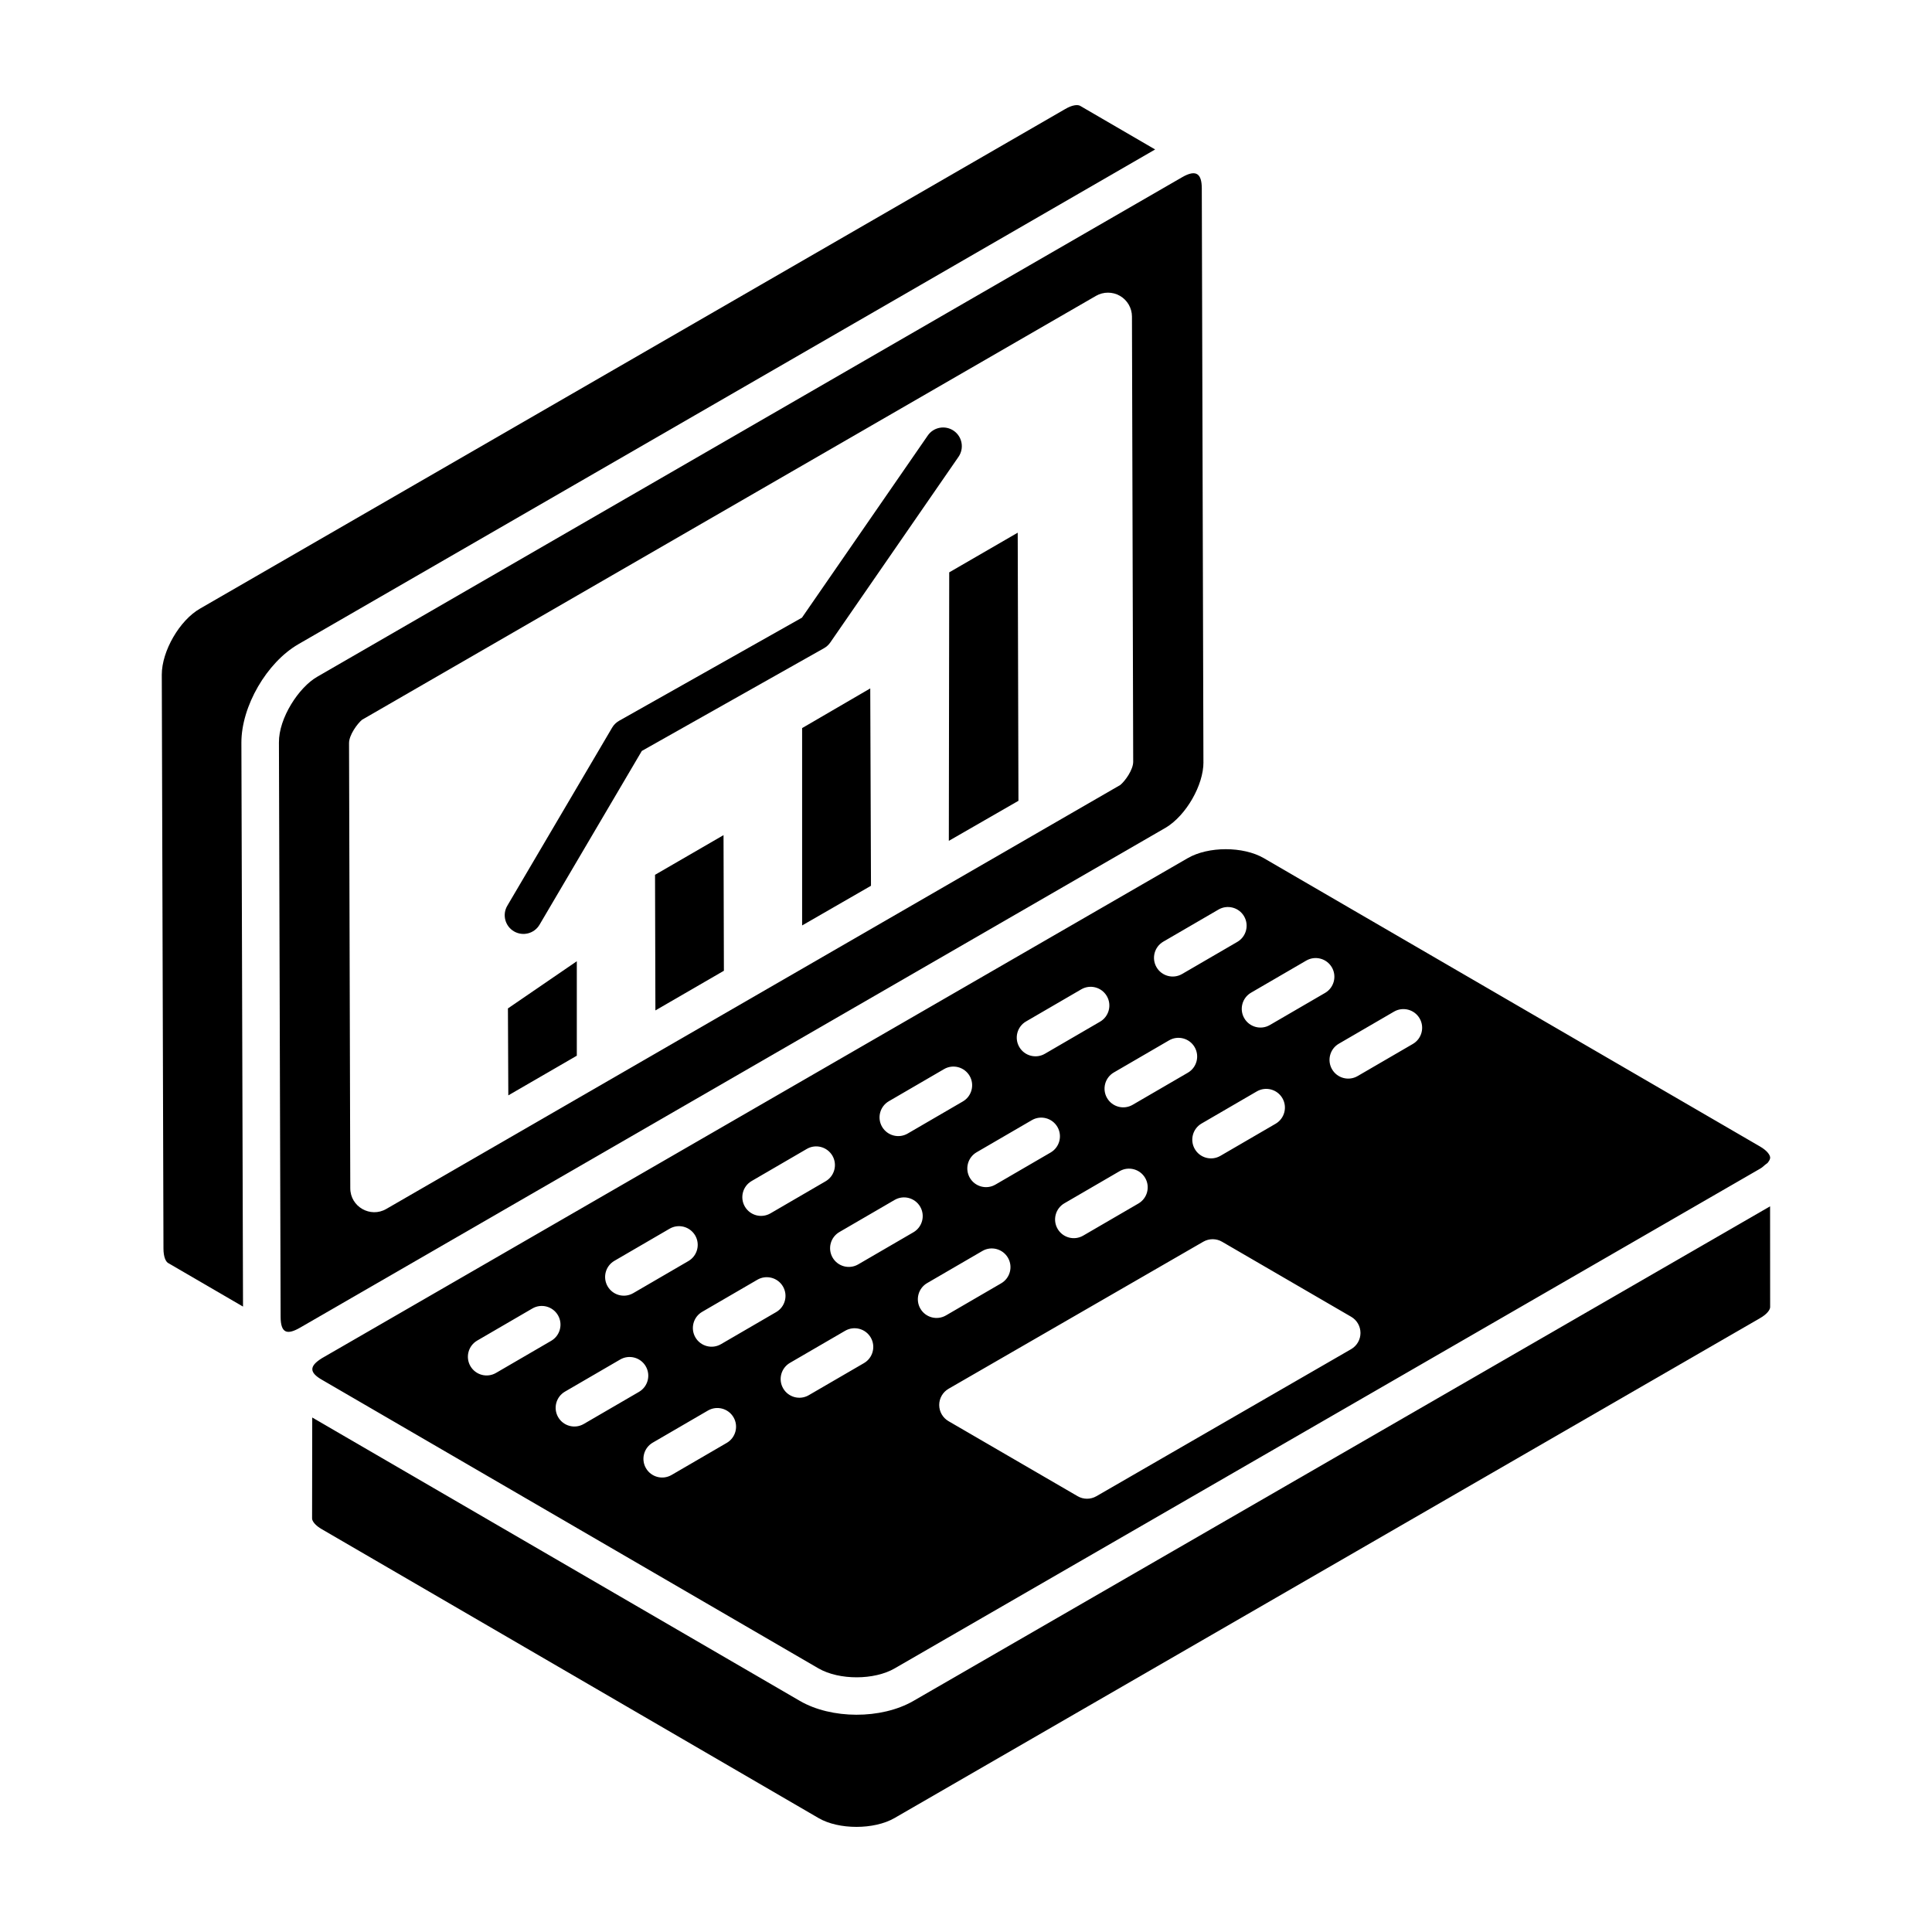
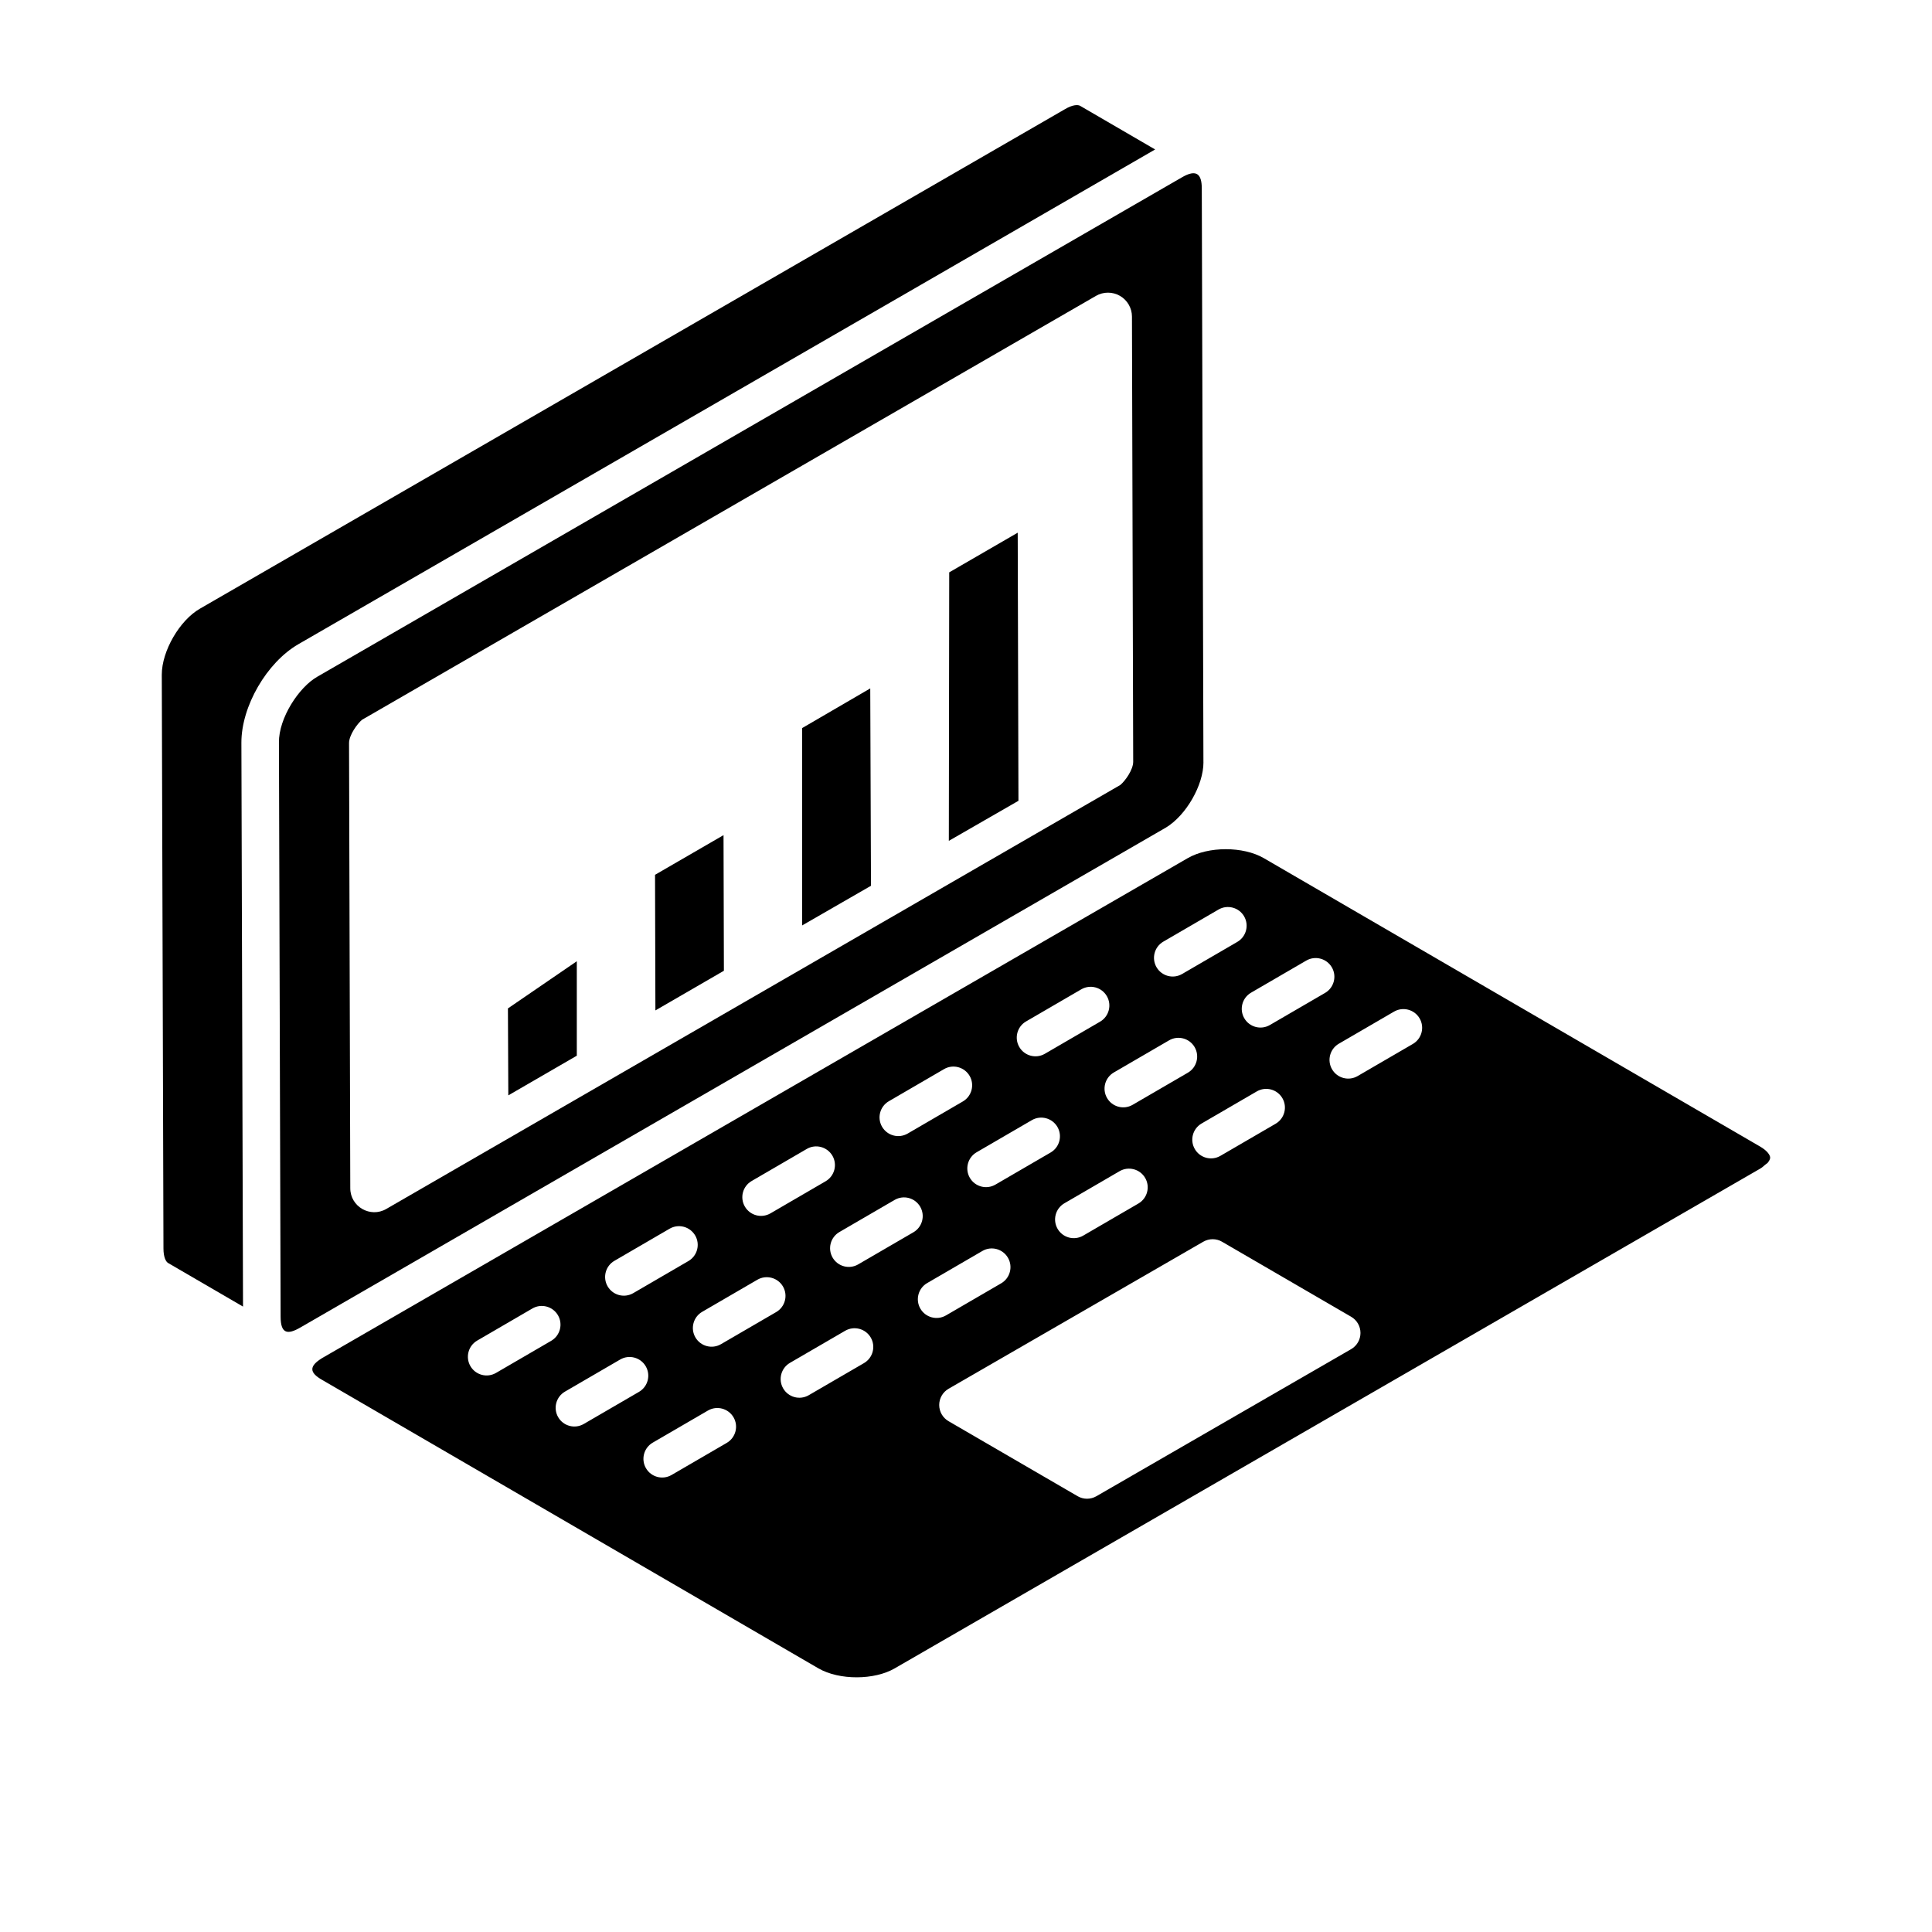
<svg xmlns="http://www.w3.org/2000/svg" fill="#000000" width="800px" height="800px" version="1.1" viewBox="144 144 512 512">
  <g>
    <path d="m223.07 314.72 164.83-95.164 62.223-35.945-19.887-11.57c-0.59-0.336-1.996-0.305-3.981 0.875-130.23 75.203-134.22 77.504-229.24 132.37-5.414 3.086-10.141 11.254-10.141 17.5l0.445 152.07c0 2.301 0.629 3.496 1.23 3.852l19.852 11.551-0.43-149.43c-0.02-9.66 6.731-21.277 15.102-26.109z" />
    <path d="m229.25 503.98c-3.273 2.043-3.391 3.727 0.156 5.727l131.5 76.434c5.539 3.188 14.832 3.117 20.188 0l229.22-132.35c0.676-0.367 1.008-0.715 1.414-1.07 0.223-0.199 0.609-0.418 0.766-0.605 0.02-0.023 0.008-0.031 0.027-0.055 0.395-0.492 0.582-0.93 0.586-1.242 0-0.008 0.004-0.016 0.004-0.023-0.004-0.645-0.699-1.805-2.68-2.957l-131.52-76.426c-5.453-3.156-14.684-3.156-20.156 0.008-323.34 186.75-200.76 115.96-229.52 132.56zm229.54-75.699-14.625 8.504c-2.387 1.387-5.414 0.559-6.781-1.793-1.375-2.367-0.57-5.406 1.801-6.781l14.625-8.504c2.344-1.371 5.394-0.586 6.781 1.793 1.375 2.371 0.57 5.406-1.801 6.781zm3.652 13.457 14.625-8.504c2.356-1.367 5.394-0.582 6.781 1.793 1.375 2.367 0.57 5.406-1.801 6.781l-14.625 8.504c-2.387 1.387-5.414 0.559-6.781-1.793-1.379-2.371-0.574-5.406 1.801-6.781zm-16.758 21.211-14.625 8.504c-2.387 1.387-5.414 0.559-6.781-1.793-1.375-2.367-0.57-5.406 1.801-6.781l14.625-8.504c2.344-1.371 5.394-0.586 6.781 1.793 1.375 2.371 0.57 5.406-1.801 6.781zm-29.758-48.262 14.617-8.5c2.356-1.375 5.394-0.586 6.781 1.793 1.375 2.367 0.57 5.406-1.801 6.781l-14.617 8.5c-2.387 1.387-5.414 0.559-6.781-1.793-1.379-2.371-0.574-5.406 1.801-6.781zm1.52 26.168c2.344-1.375 5.394-0.586 6.781 1.793 1.375 2.367 0.57 5.406-1.801 6.781l-14.625 8.504c-2.387 1.387-5.414 0.559-6.781-1.793-1.375-2.367-0.57-5.406 1.801-6.781zm-37.883-5.023 14.617-8.504c2.344-1.375 5.387-0.586 6.781 1.793 1.375 2.367 0.57 5.406-1.801 6.781l-14.617 8.504c-2.371 1.375-5.391 0.574-6.781-1.793-1.379-2.367-0.574-5.406 1.801-6.781zm-36.363 21.148 14.617-8.504c2.344-1.367 5.375-0.582 6.781 1.793 1.375 2.367 0.57 5.406-1.801 6.781l-14.617 8.504c-2.371 1.375-5.391 0.574-6.781-1.793-1.379-2.371-0.574-5.406 1.801-6.781zm-36.363 21.145 14.617-8.504c2.356-1.371 5.375-0.586 6.781 1.793 1.375 2.367 0.57 5.406-1.801 6.781l-14.617 8.504c-2.371 1.375-5.391 0.574-6.781-1.793-1.379-2.371-0.574-5.406 1.801-6.781zm-31.387 29.715c-2.371 1.375-5.391 0.574-6.781-1.793-1.375-2.367-0.57-5.406 1.801-6.781l14.617-8.504c2.344-1.371 5.387-0.586 6.781 1.793 1.375 2.367 0.57 5.406-1.801 6.781zm23.258 13.527c-2.387 1.387-5.414 0.559-6.781-1.793-1.375-2.367-0.57-5.406 1.801-6.781l14.625-8.504c2.344-1.371 5.394-0.586 6.781 1.793 1.375 2.367 0.57 5.406-1.801 6.781zm37.887 5.016-14.625 8.504c-2.387 1.387-5.414 0.559-6.781-1.793-1.375-2.367-0.57-5.406 1.801-6.781l14.625-8.504c2.344-1.367 5.394-0.582 6.781 1.793 1.375 2.371 0.57 5.406-1.801 6.781zm-1.523-26.164c-2.387 1.387-5.414 0.559-6.781-1.793-1.375-2.367-0.57-5.406 1.801-6.781l14.625-8.504c2.344-1.367 5.394-0.582 6.781 1.793 1.375 2.367 0.57 5.406-1.801 6.781zm37.887 5.023-14.625 8.5c-2.402 1.395-5.426 0.543-6.781-1.797-1.375-2.363-0.57-5.398 1.801-6.777l14.625-8.5c2.356-1.367 5.394-0.582 6.781 1.793 1.375 2.367 0.57 5.406-1.801 6.781zm-1.523-26.168c-2.387 1.387-5.414 0.559-6.781-1.793-1.375-2.367-0.57-5.406 1.801-6.781l14.625-8.504c2.356-1.375 5.394-0.586 6.781 1.793 1.375 2.367 0.57 5.406-1.801 6.781zm16.477 11.734c-1.375-2.367-0.57-5.406 1.801-6.781l14.625-8.504c2.344-1.375 5.394-0.586 6.781 1.793 1.375 2.367 0.57 5.406-1.801 6.781l-14.625 8.504c-2.387 1.383-5.414 0.559-6.781-1.793zm114.15 10.734-67.508 38.973c-1.547 0.891-3.453 0.883-4.969-0.008l-34.215-19.883c-1.531-0.887-2.469-2.523-2.469-4.293 0-1.773 0.949-3.406 2.481-4.293l67.508-38.973c1.539-0.887 3.449-0.883 4.969 0.008l34.215 19.883c1.531 0.887 2.469 2.523 2.469 4.293 0 1.773-0.949 3.406-2.481 4.293zm11.371-89.453c2.344-1.367 5.394-0.582 6.781 1.793 1.375 2.367 0.57 5.406-1.801 6.781l-14.625 8.504c-2.387 1.387-5.414 0.559-6.781-1.793-1.375-2.367-0.57-5.406 1.801-6.781zm-23.258-13.527c2.356-1.367 5.394-0.582 6.781 1.793 1.375 2.367 0.57 5.406-1.801 6.781l-14.625 8.504c-2.387 1.387-5.414 0.559-6.781-1.793-1.375-2.367-0.57-5.406 1.801-6.781zm-16.477-11.73c1.375 2.367 0.57 5.406-1.801 6.781l-14.625 8.504c-2.387 1.387-5.414 0.559-6.781-1.793-1.375-2.367-0.57-5.406 1.801-6.781l14.625-8.504c2.344-1.367 5.398-0.586 6.781 1.793z" />
    <path d="m462.92 345.98-0.434-152.09c-0.016-3.734-1.383-5.156-5.262-2.894l-61.922 35.75-167.23 96.602c-4.859 2.769-10.223 10.938-10.152 17.445l0.445 152.13c0 4.664 1.938 4.785 5.223 2.883 323.86-187.05 200.26-115.66 229.41-132.5 5.32-3.223 9.949-11.219 9.93-17.324zm-22.055 6.062c-70.246 40.574-121.09 69.938-194.51 112.35-4.184 2.426-9.527-0.582-9.527-5.5l-0.328-117.97c0-2.137 2.191-5.129 3.434-6.168l194.52-112.35c1.945-1.125 4.383-1.133 6.348 0 1.965 1.133 3.18 3.238 3.18 5.5l0.328 117.97c0 2.086-2.078 5.051-3.441 6.172z" />
-     <path d="m613.09 463.69-227.02 131.07c-8.539 4.926-21.766 4.844-30.105-0.008l-129.22-75.098-0.039 26.754c0 0.691 0.812 1.855 2.644 2.883l131.59 76.523c5.336 3.106 14.715 3.106 20.109-0.008l229.29-132.43c2.055-1.156 2.769-2.336 2.769-2.996z" />
-     <path d="m389.86 259.43-33.332 48.258-48.473 27.336c-0.754 0.43-1.395 1.051-1.832 1.805l-27.781 47.199c-1.395 2.359-0.602 5.398 1.754 6.785 2.394 1.402 5.422 0.582 6.789-1.758l27.102-46.047 48.309-27.242c0.648-0.367 1.211-0.883 1.637-1.5l33.98-49.199c1.559-2.254 0.996-5.344-1.258-6.902-2.242-1.543-5.344-1.004-6.894 1.266z" />
    <path d="m296.86 398.74v25.031l-18.152 10.512-0.102-23.043z" />
    <path d="m335.84 401.26-18.152 10.512-0.098-35.938 18.152-10.516z" />
    <path d="m413.9 356.22-18.449 10.613 0.102-71.152 18.152-10.512z" />
    <path d="m374.82 378.74c-0.953 0.547-19.203 11.062-18.25 10.516v-52.305l18.055-10.516z" />
  </g>
</svg>